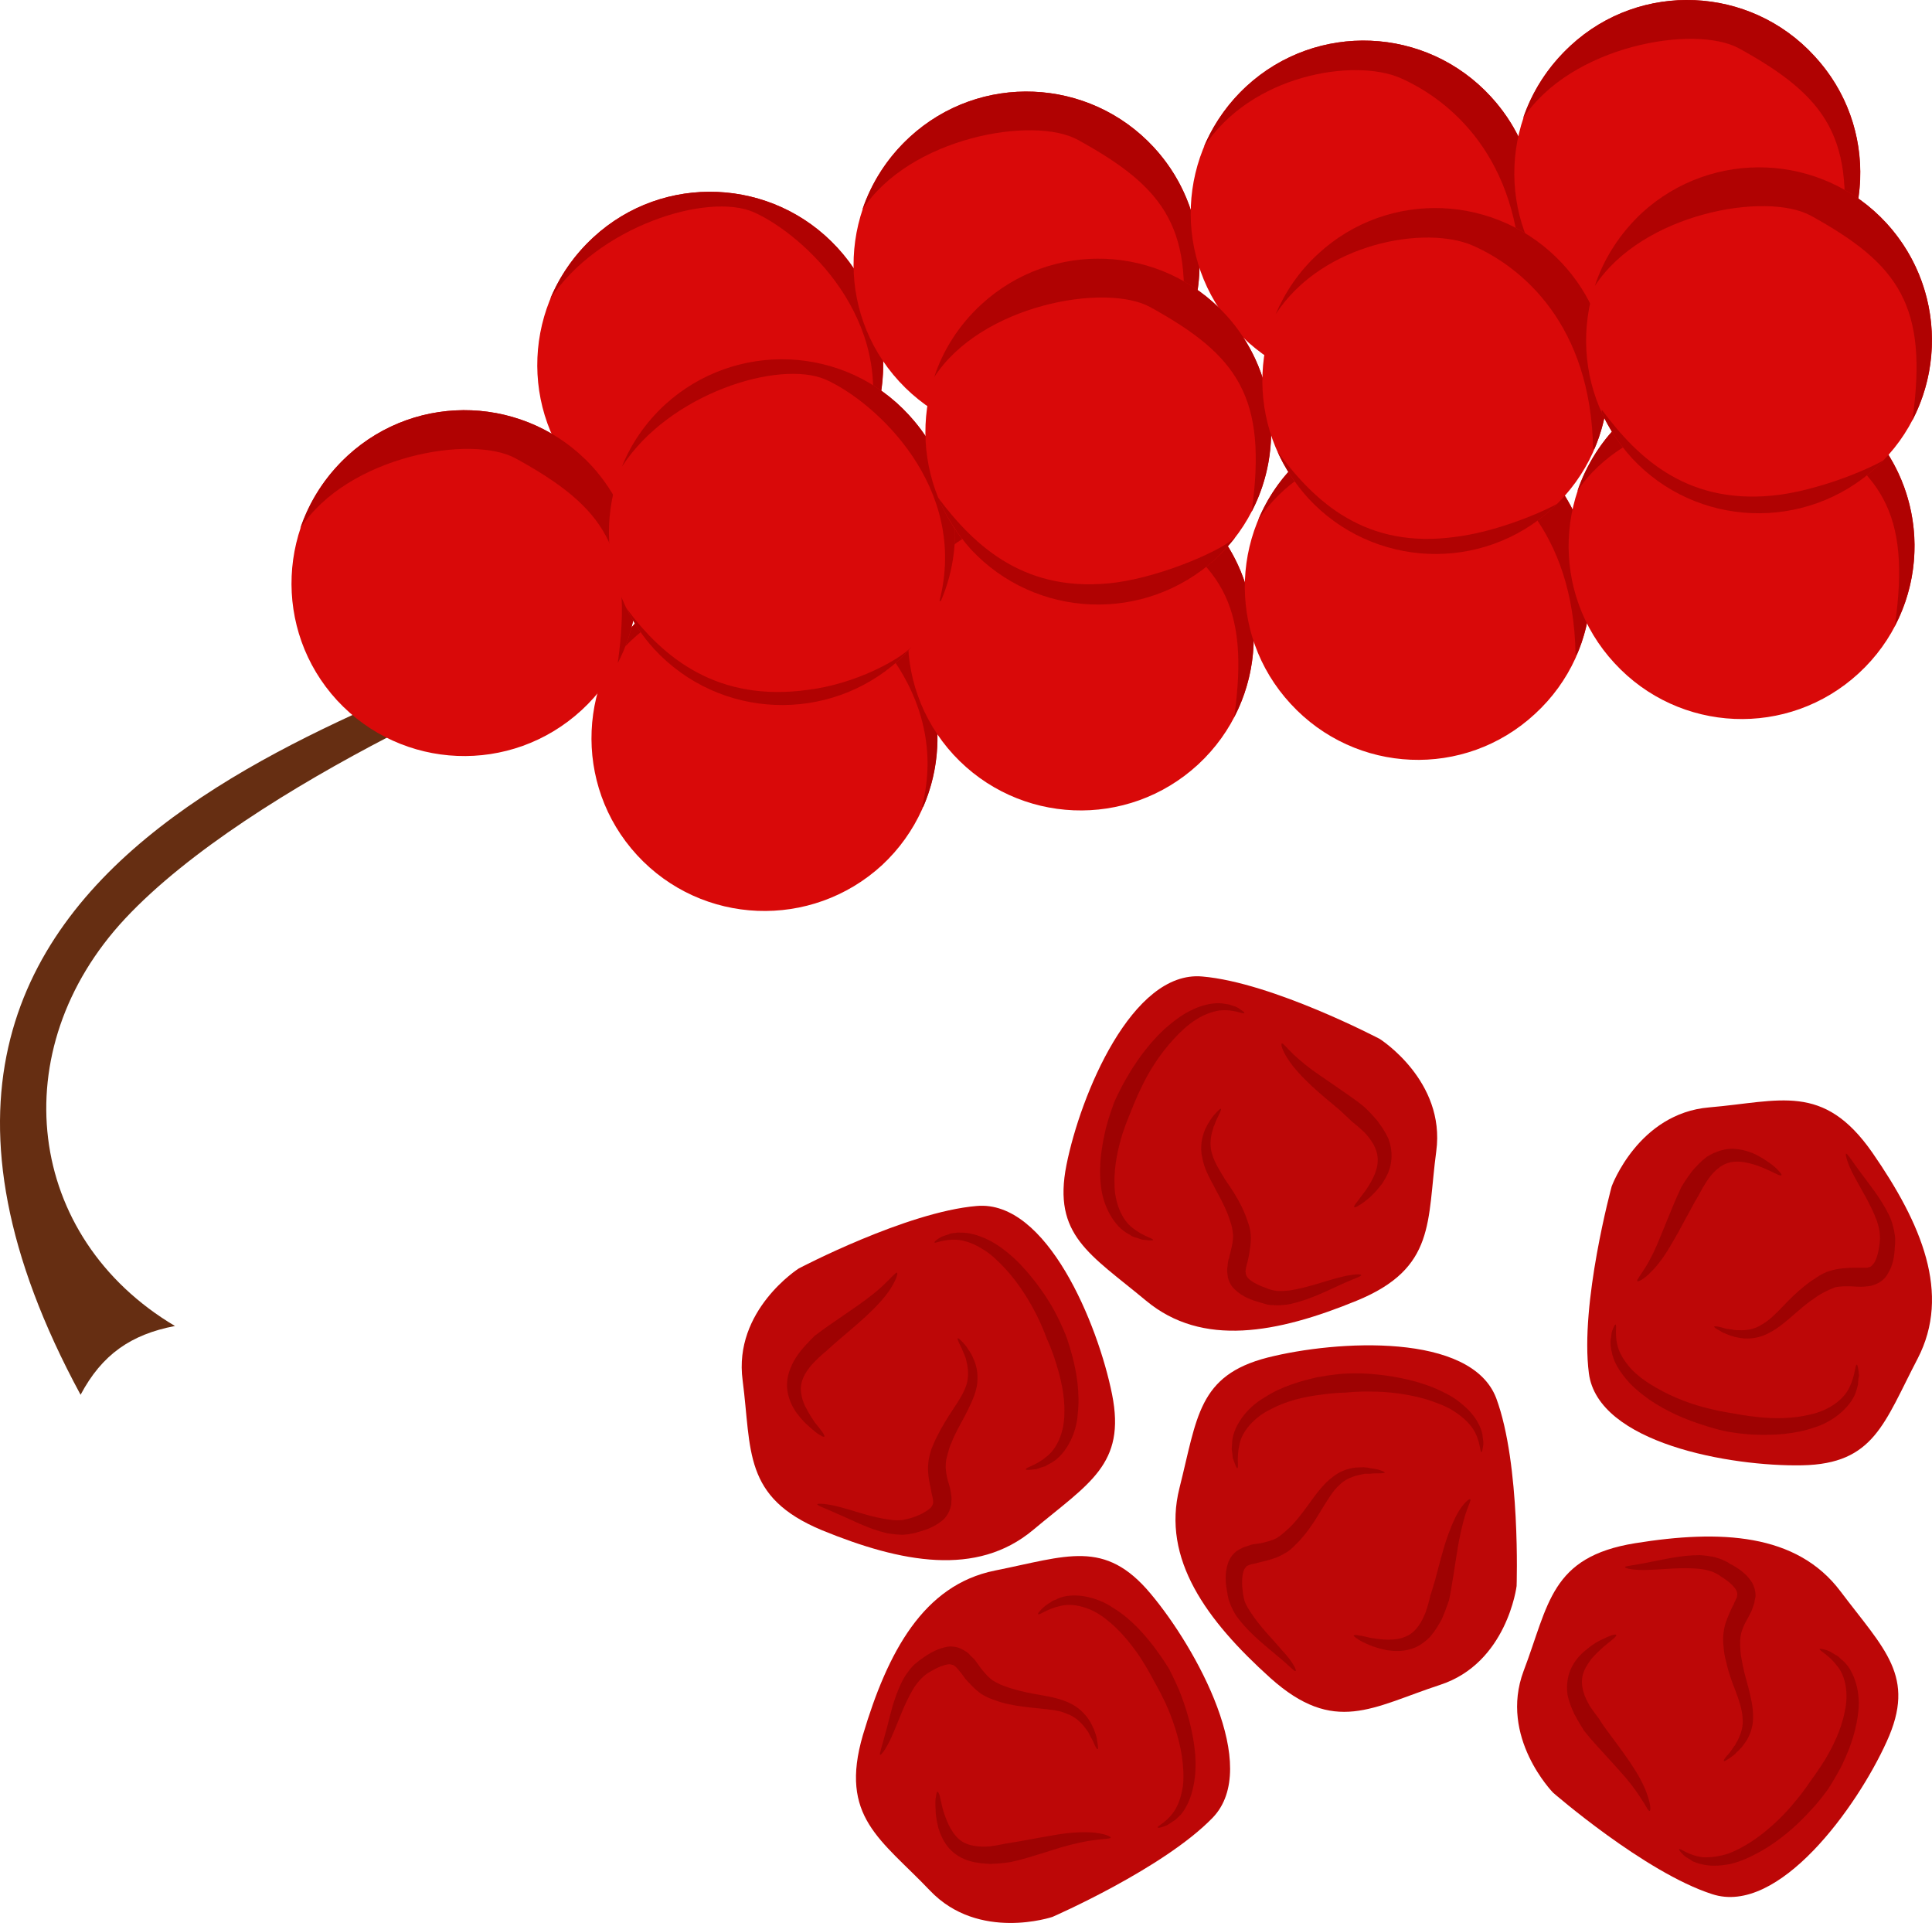
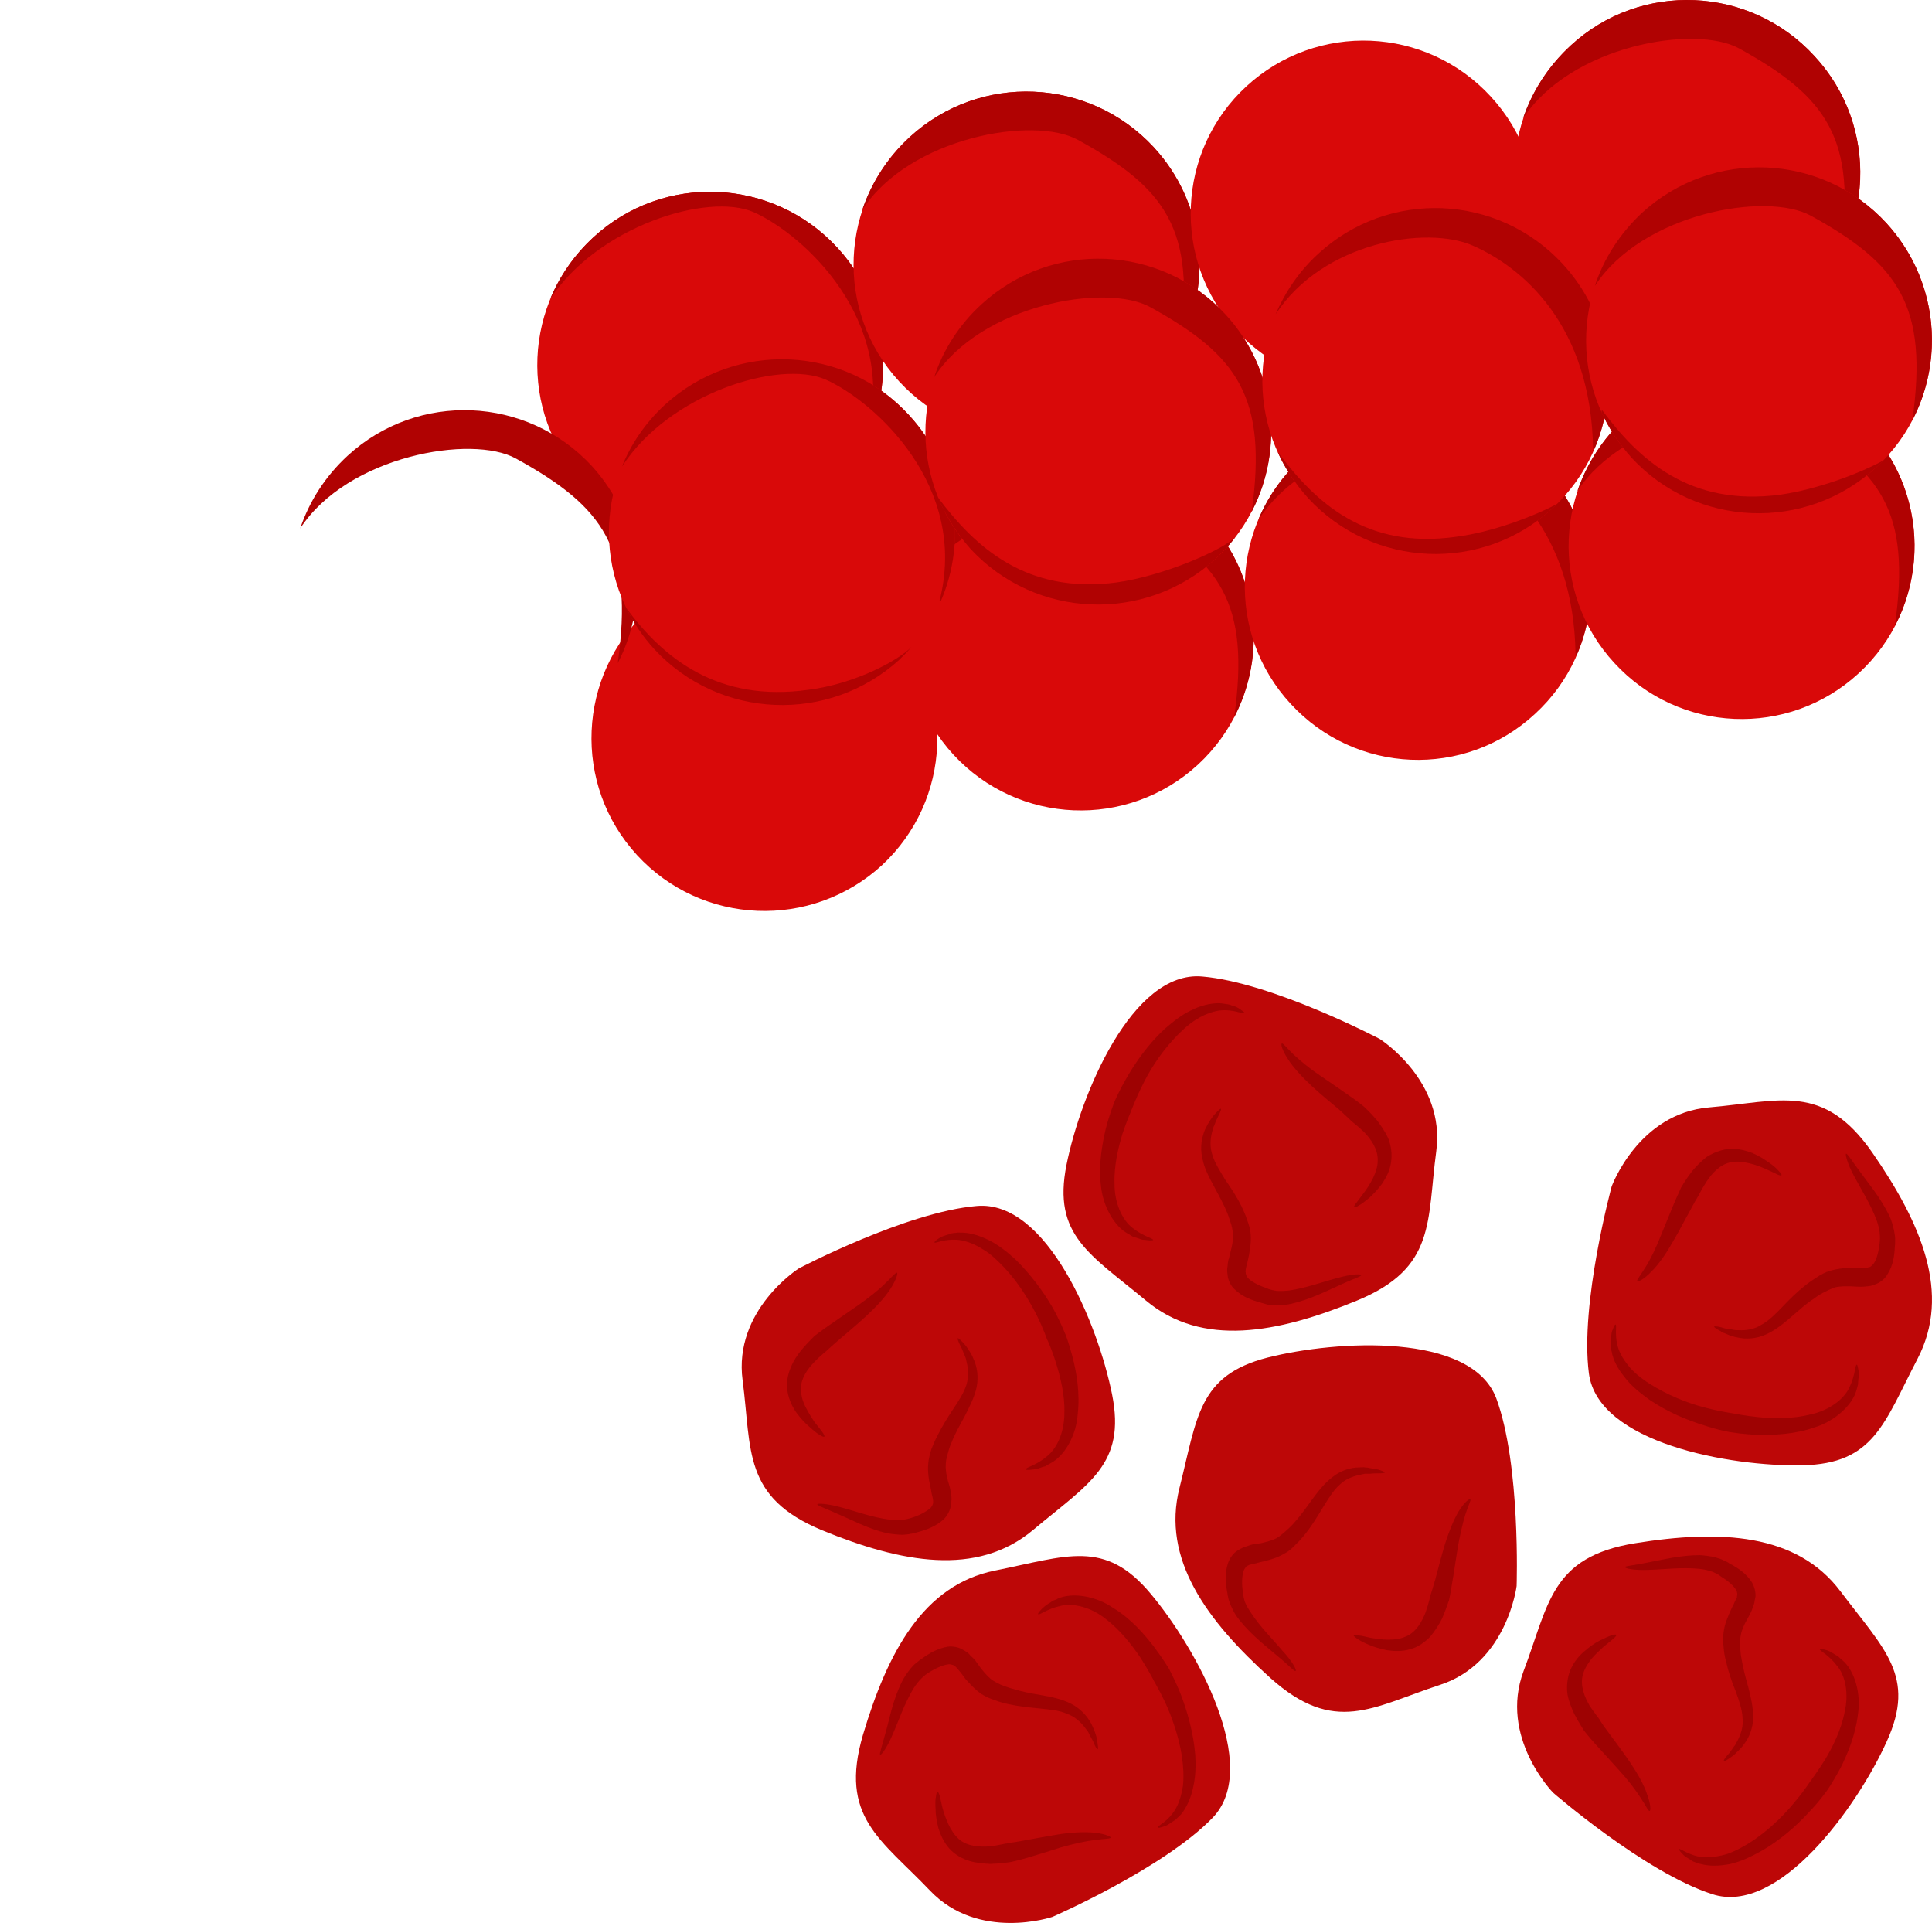
<svg xmlns="http://www.w3.org/2000/svg" xml:space="preserve" version="1.1" style="shape-rendering:geometricPrecision; text-rendering:geometricPrecision; image-rendering:optimizeQuality; fill-rule:evenodd; clip-rule:evenodd" viewBox="7781.33 11796.17 5506.62 5480.08">
  <defs>
    <style type="text/css">
   
    .fil1 {fill:#B00202}
    .fil2 {fill:#662E12;fill-rule:nonzero}
    .fil4 {fill:#9E0202;fill-rule:nonzero}
    .fil3 {fill:#BD0707;fill-rule:nonzero}
    .fil0 {fill:#D90909;fill-rule:nonzero}
   
  </style>
  </defs>
  <g id="Vrstva_x0020_1">
    <g id="_437789576">
      <g id="_578618040">
        <path class="fil0" d="M10140 13198c200,-183 213,-496 28,-696 -184,-200 -496,-214 -696,-29 -200,184 -214,497 -29,696 184,202 497,214 697,29z" />
        <path class="fil1" d="M10258 13031l-4 1c84,-325 -183,-568 -324,-631 -132,-58 -446,41 -581,248 27,-65 68,-125 123,-176 200,-185 512,-171 696,29 136,148 165,357 90,529z" />
      </g>
      <g id="_578617896">
        <path class="fil0" d="M10295 14262c199,-185 212,-496 28,-697 -184,-200 -496,-213 -696,-29 -201,185 -214,497 -30,697 185,201 497,213 698,29z" />
-         <path class="fil1" d="M10413 14095l-4 1c84,-326 -183,-569 -324,-632 -132,-58 -447,41 -581,248 27,-65 68,-125 123,-176 200,-184 512,-171 696,29 136,148 165,357 90,530z" />
      </g>
      <g id="_578617296">
        <path class="fil0" d="M11041 12912c201,-184 213,-496 29,-696 -185,-200 -496,-213 -696,-29 -201,185 -214,496 -30,696 185,201 496,214 697,29z" />
        <path class="fil1" d="M11144 12778c46,-328 -39,-445 -290,-583 -126,-70 -480,-8 -615,199 26,-77 71,-148 135,-207 200,-184 511,-171 696,29 145,157 168,383 74,562z" />
      </g>
      <g id="_578616840">
        <path class="fil0" d="M11196 13975c200,-185 213,-496 29,-696 -185,-201 -496,-213 -697,-29 -200,185 -213,497 -29,697 185,200 496,213 697,28z" />
        <path class="fil1" d="M11299 13840c46,-326 -39,-445 -290,-583 -126,-69 -481,-7 -615,201 26,-77 71,-149 134,-208 201,-184 512,-172 697,29 144,157 167,382 74,561z" />
      </g>
      <g id="_578616096">
        <path class="fil0" d="M12001 12768c201,-185 214,-496 30,-696 -185,-202 -497,-214 -697,-30 -200,184 -213,496 -29,696 185,201 497,214 696,30z" />
-         <path class="fil1" d="M12121 12599l-4 0c-5,-355 -202,-517 -343,-580 -132,-58 -427,-11 -562,197 27,-64 68,-124 122,-174 200,-184 512,-172 697,30 135,147 164,354 90,527z" />
      </g>
      <g id="_578616000">
        <path class="fil0" d="M12156 13831c201,-184 214,-496 29,-696 -185,-201 -496,-214 -696,-30 -201,185 -214,497 -29,697 185,201 496,214 696,29z" />
-         <path class="fil1" d="M12276 13661l-4 1c-5,-355 -202,-517 -343,-579 -132,-59 -427,-12 -562,196 27,-65 67,-124 122,-174 200,-184 511,-171 696,30 136,147 165,354 91,526z" />
+         <path class="fil1" d="M12276 13661l-4 1c-5,-355 -202,-517 -343,-579 -132,-59 -427,-12 -562,196 27,-65 67,-124 122,-174 200,-184 511,-171 696,30 136,147 165,354 91,526" />
      </g>
      <g id="_578614992">
        <path class="fil0" d="M12924 12651c201,-184 214,-496 29,-695 -184,-201 -496,-214 -695,-30 -202,186 -215,497 -30,697 184,201 496,214 696,28z" />
        <path class="fil1" d="M13027 12517c47,-327 -39,-445 -289,-583 -127,-69 -480,-8 -616,200 26,-77 71,-148 136,-208 199,-184 511,-171 695,30 145,157 168,382 74,561z" />
      </g>
      <g id="_578615256">
        <path class="fil0" d="M13079 13715c201,-185 213,-496 29,-696 -184,-201 -496,-214 -697,-29 -200,185 -213,496 -28,696 184,200 495,214 696,29z" />
        <path class="fil1" d="M13182 13580c47,-327 -39,-445 -289,-583 -127,-70 -482,-7 -616,199 26,-76 71,-148 134,-206 201,-185 513,-172 697,29 144,157 168,382 74,561z" />
      </g>
-       <path class="fil2" d="M9455 13532c0,0 -33,43 25,107 -143,34 -983,391 -1342,775 -349,374 -284,908 142,1161 -125,24 -208,81 -269,196 -873,-1612 992,-1953 1444,-2239z" />
      <g id="_578614536">
-         <path class="fil0" d="M9439 13820c200,-184 213,-496 29,-696 -185,-200 -496,-213 -696,-29 -201,185 -214,497 -30,697 185,200 496,213 697,28z" />
        <path class="fil1" d="M9542 13686c46,-327 -39,-445 -290,-583 -126,-70 -480,-8 -615,199 26,-77 71,-148 135,-207 200,-184 511,-171 696,29 144,158 167,383 74,562z" />
      </g>
      <g id="_578614296">
        <path class="fil0" d="M10345 13676c199,-185 212,-496 27,-697 -183,-200 -495,-213 -696,-29 -200,184 -213,496 -30,696 186,201 498,213 699,30z" />
        <path class="fil1" d="M10463 13509l-4 0c84,-325 -183,-568 -324,-631 -133,-58 -447,40 -581,248 26,-65 67,-125 122,-176 201,-184 513,-171 696,29 137,148 166,356 91,530z" />
      </g>
      <g id="_578613792">
        <path class="fil0" d="M11246 13389c199,-184 212,-496 29,-696 -185,-201 -496,-214 -697,-29 -200,184 -213,496 -30,697 185,199 496,212 698,28z" />
        <path class="fil1" d="M11349 13254c45,-326 -39,-445 -290,-583 -127,-69 -481,-7 -615,200 25,-77 71,-149 134,-207 201,-185 512,-172 697,29 144,157 167,383 74,561z" />
      </g>
      <g id="_578614152">
        <path class="fil0" d="M12206 13245c200,-184 214,-496 29,-697 -185,-200 -496,-213 -696,-29 -201,184 -214,496 -29,697 185,200 496,213 696,29z" />
        <path class="fil1" d="M12326 13075l-4 1c-6,-355 -202,-518 -343,-580 -132,-58 -428,-10 -562,196 27,-63 67,-123 122,-173 200,-184 511,-171 696,29 136,147 165,354 91,527z" />
      </g>
      <g id="_578613048">
        <path class="fil0" d="M13129 13128c200,-184 213,-495 29,-696 -184,-200 -496,-213 -697,-29 -200,185 -213,497 -29,698 184,199 496,212 697,27z" />
        <path class="fil1" d="M13232 12994c46,-327 -39,-445 -289,-583 -128,-70 -481,-7 -616,200 25,-77 71,-149 134,-208 201,-184 513,-171 697,29 144,157 167,383 74,562z" />
      </g>
      <path class="fil1" d="M9567 13530c106,143 261,268 518,232 136,-17 260,-86 294,-122 -10,12 -22,24 -34,36 -201,183 -513,171 -699,-30 -32,-35 -59,-75 -79,-116z" />
      <path class="fil1" d="M10454 13213c107,143 253,277 510,243 136,-19 303,-93 338,-129 -16,22 -36,42 -56,62 -202,184 -513,171 -698,-28 -40,-45 -71,-95 -94,-148z" />
      <path class="fil1" d="M11423 13084c107,144 251,278 508,242 102,-13 219,-57 289,-94 -5,4 -9,9 -14,13 -200,184 -511,171 -696,-29 -36,-40 -66,-85 -87,-132z" />
      <path class="fil1" d="M12346 12971l1 -7c106,143 251,276 508,242 106,-15 228,-61 295,-98 -7,7 -14,14 -21,20 -201,185 -513,172 -697,-27 -36,-40 -65,-84 -86,-130z" />
    </g>
    <path class="fil3" d="M10058 15411c0,0 -187,119 -160,319 26,200 0,333 226,427 227,93 441,133 601,0 160,-134 266,-187 226,-387 -40,-200 -186,-555 -386,-537 -201,17 -507,178 -507,178z" />
    <path class="fil3" d="M11714 14757c0,0 188,119 161,320 -27,200 0,333 -227,426 -227,93 -440,133 -600,0 -160,-133 -267,-186 -227,-387 40,-200 187,-555 387,-537 200,17 506,178 506,178z" />
    <path class="fil3" d="M12104 16316c0,0 -27,220 -219,282 -192,63 -300,144 -483,-20 -182,-164 -310,-339 -259,-541 51,-202 53,-321 251,-372 198,-50 581,-72 652,116 70,189 58,535 58,535z" />
    <path class="fil3" d="M10781 17259c0,0 -210,71 -349,-75 -139,-146 -260,-209 -191,-444 70,-235 172,-427 376,-468 205,-41 313,-91 444,66 131,156 316,493 177,638 -140,145 -457,283 -457,283z" />
    <path class="fil3" d="M12208 16905c0,0 -155,-158 -84,-347 72,-189 76,-325 318,-364 242,-39 460,-29 585,137 125,166 217,242 132,428 -84,186 -308,498 -498,435 -192,-62 -453,-289 -453,-289z" />
    <path class="fil3" d="M12375 15177c0,0 76,-208 278,-225 201,-17 325,-72 465,129 140,202 225,402 129,587 -96,184 -124,300 -329,304 -204,4 -582,-63 -608,-262 -26,-199 65,-533 65,-533z" />
    <path class="fil4" d="M10705 15984c-2,-6 27,-10 57,-35 32,-23 53,-72 53,-125 2,-52 -12,-106 -24,-144 -12,-39 -24,-65 -25,-66 -1,-2 -10,-30 -30,-70 -20,-40 -51,-91 -90,-133 -20,-21 -41,-42 -64,-55 -22,-14 -45,-23 -66,-26 -42,-5 -70,11 -71,7 -1,-2 4,-7 16,-14 6,-4 15,-6 24,-9 4,-3 10,-3 15,-4 5,0 11,-2 18,-1 24,-1 52,7 79,20 27,13 53,33 76,54 46,44 83,96 107,137 23,41 35,72 36,74 1,1 12,29 23,72 11,43 21,102 14,161 -4,59 -37,119 -79,140 -4,2 -9,5 -14,8 -4,1 -9,2 -13,4 -4,1 -8,3 -12,4 -4,0 -7,1 -10,1 -13,2 -20,1 -20,0z" />
    <path class="fil4" d="M11068 15330c1,-5 -28,-10 -58,-34 -31,-23 -52,-73 -52,-125 -2,-53 11,-106 23,-145 13,-39 25,-64 25,-66 1,-1 11,-30 31,-70 19,-40 50,-90 90,-133 19,-21 41,-41 63,-55 22,-14 46,-23 66,-26 42,-5 70,12 72,7 1,-2 -5,-6 -17,-14 -6,-4 -14,-6 -23,-9 -5,-2 -10,-2 -15,-3 -6,-1 -12,-2 -18,-2 -24,0 -53,7 -80,21 -27,13 -52,33 -76,54 -46,43 -82,95 -106,137 -24,41 -36,71 -37,73 0,2 -12,30 -23,73 -10,43 -21,101 -14,160 5,59 38,119 79,140 5,3 9,6 14,8 5,1 9,3 13,4 5,2 9,3 12,4 4,0 8,1 11,1 13,2 19,1 20,0z" />
-     <path class="fil4" d="M11308 15980c5,-1 -3,-29 6,-67 7,-38 43,-79 90,-101 46,-25 100,-36 141,-41 40,-6 68,-6 70,-6 1,0 31,-4 76,-3 44,0 103,6 159,23 27,9 55,19 77,34 22,14 40,31 52,48 23,36 20,68 25,68 1,0 3,-7 5,-21 1,-7 -1,-16 -2,-25 0,-6 -2,-10 -3,-15 -2,-5 -4,-12 -7,-17 -10,-22 -29,-44 -53,-63 -23,-19 -52,-33 -81,-45 -59,-23 -122,-33 -170,-37 -47,-4 -80,-1 -82,-1 -1,0 -32,2 -75,10 -43,10 -101,25 -151,58 -51,29 -91,84 -92,131 0,5 -1,10 -1,16 1,5 1,9 2,14 0,4 1,9 1,12 2,4 3,7 4,10 4,12 7,18 9,18z" />
    <path class="fil4" d="M10740 16396c3,5 25,-15 63,-23 37,-10 89,4 130,37 42,32 75,75 98,109 22,34 35,60 36,61 0,2 16,27 35,67 19,41 39,97 48,154 4,28 6,58 3,84 -4,26 -11,50 -22,68 -22,36 -52,47 -50,51 1,2 8,1 21,-4 7,-2 14,-8 22,-13 5,-2 8,-6 12,-9 4,-4 9,-8 13,-13 15,-19 27,-46 33,-75 7,-29 8,-62 6,-93 -5,-63 -23,-124 -40,-169 -17,-44 -34,-73 -34,-75 -1,-1 -16,-27 -43,-63 -27,-35 -65,-80 -116,-111 -49,-34 -116,-46 -159,-27 -4,3 -9,4 -14,6 -4,3 -8,6 -12,8 -4,3 -8,5 -10,7 -3,3 -6,5 -8,7 -9,9 -13,15 -12,16z" />
    <path class="fil4" d="M12968 16495c-3,5 25,16 48,47 26,29 35,82 23,133 -10,52 -35,101 -56,136 -21,34 -39,57 -39,58 -2,1 -17,27 -46,61 -28,35 -70,77 -118,110 -24,16 -49,30 -74,39 -25,8 -50,11 -71,10 -42,-5 -65,-27 -68,-23 -1,1 3,7 13,17 5,5 13,9 21,14 4,4 9,5 14,7 5,2 11,4 17,5 24,6 53,5 82,-1 30,-7 59,-21 86,-36 55,-31 103,-74 135,-109 33,-34 51,-61 53,-63 1,-1 18,-26 39,-65 20,-40 43,-94 50,-154 9,-58 -9,-124 -45,-154 -4,-3 -8,-7 -12,-11 -4,-2 -8,-4 -12,-7 -4,-2 -7,-4 -10,-6 -4,-2 -8,-3 -10,-4 -13,-4 -19,-5 -20,-4z" />
    <path class="fil4" d="M13074 15685c-6,0 -4,29 -21,64 -16,36 -60,67 -111,78 -51,13 -106,12 -146,8 -41,-4 -69,-10 -70,-10 -2,-1 -32,-4 -75,-15 -43,-10 -99,-30 -149,-59 -25,-14 -49,-31 -68,-50 -18,-19 -32,-40 -39,-59 -14,-40 -4,-71 -9,-71 -2,-1 -5,6 -10,19 -2,6 -2,15 -4,25 -1,5 0,10 0,15 1,6 1,12 3,18 4,24 18,50 37,73 18,24 43,44 69,63 52,36 111,60 157,74 45,15 77,20 79,20 2,0 32,6 76,7 44,1 103,-1 160,-21 56,-17 108,-62 120,-107 1,-5 3,-10 4,-15 0,-5 1,-10 1,-14 1,-5 1,-9 2,-13 -1,-4 -1,-7 -1,-10 -2,-13 -4,-20 -5,-20z" />
    <path class="fil4" d="M10111 16083c0,-3 29,-2 68,9 38,10 89,29 139,35 12,2 24,2 35,1 11,-2 20,-4 32,-8 23,-8 41,-19 50,-28 4,-5 5,-9 6,-12 0,-3 0,-5 0,-7 0,-2 -1,-5 -1,-7 -2,-9 -4,-16 -4,-17 0,0 -1,-9 -4,-21 -3,-14 -7,-35 -5,-61 1,-13 5,-28 9,-41 5,-12 10,-25 17,-38 13,-26 29,-52 45,-76 16,-24 31,-47 38,-70 7,-23 5,-47 0,-66 -1,-5 -2,-10 -4,-14 -2,-4 -3,-9 -5,-12 -3,-8 -6,-15 -9,-20 -6,-12 -8,-19 -7,-20 2,-1 7,4 16,13 4,5 10,11 14,19 3,4 6,8 8,12 3,5 5,10 7,15 10,21 15,50 9,80 -6,29 -21,57 -34,83 -14,26 -28,50 -37,74 -6,12 -9,24 -12,35 -3,11 -5,20 -5,29 -1,18 3,34 6,46 4,13 6,20 6,21 0,1 2,8 4,23 0,4 1,8 0,13 0,6 0,11 -2,17 -3,13 -10,26 -20,36 -21,19 -46,29 -72,36 -6,2 -13,4 -21,5 -7,2 -15,2 -23,3 -14,0 -30,-2 -44,-4 -56,-13 -103,-39 -139,-54 -37,-17 -62,-25 -61,-29z" />
    <path class="fil4" d="M11661 15430c0,-4 -28,-3 -67,8 -39,10 -90,29 -139,36 -13,1 -24,2 -35,1 -12,-2 -21,-4 -32,-9 -23,-8 -42,-19 -50,-28 -4,-5 -5,-9 -6,-12 0,-2 0,-5 -1,-7 1,-2 1,-5 1,-6 2,-10 4,-17 4,-18 1,0 2,-8 5,-21 2,-14 7,-34 5,-61 -1,-13 -5,-27 -10,-40 -4,-13 -10,-26 -16,-39 -13,-26 -29,-51 -46,-75 -15,-25 -30,-48 -37,-71 -8,-23 -6,-46 -1,-66 2,-5 3,-9 4,-14 2,-4 4,-8 5,-12 3,-8 7,-15 9,-20 6,-12 9,-19 7,-20 -1,-1 -7,4 -16,14 -4,4 -9,11 -14,18 -2,4 -5,8 -8,13 -2,4 -4,9 -7,14 -9,21 -15,51 -8,80 5,30 20,57 34,83 14,26 27,50 37,74 5,12 8,24 12,35 3,11 4,21 5,29 0,18 -4,34 -7,46 -3,13 -5,20 -5,21 -1,1 -3,8 -4,23 -1,4 -1,8 -1,13 1,6 1,11 2,17 3,13 10,27 21,36 21,20 46,29 71,36 6,2 14,4 21,6 8,2 16,1 23,2 15,0 30,-1 44,-4 56,-13 104,-38 140,-54 36,-17 61,-24 60,-28z" />
    <path class="fil4" d="M11474 16558c4,-2 -9,-27 -37,-57 -25,-30 -64,-68 -91,-110 -7,-10 -13,-21 -17,-31 -3,-11 -5,-20 -6,-33 -3,-24 -1,-45 4,-57 3,-6 6,-8 8,-11 3,-1 5,-2 6,-3 2,0 5,-1 7,-2 9,-2 16,-3 17,-4 0,0 8,-2 21,-5 14,-4 34,-8 57,-22 12,-6 23,-16 32,-26 10,-9 19,-20 28,-31 18,-23 34,-49 49,-74 15,-24 29,-48 47,-64 17,-17 39,-25 59,-29 5,-1 10,-2 14,-3 5,0 10,0 14,0 8,-1 16,-1 22,-1 13,0 20,-1 20,-2 1,-2 -6,-5 -19,-9 -6,-1 -14,-3 -23,-4 -4,-1 -9,-2 -14,-2 -5,-1 -11,0 -16,0 -24,0 -52,8 -76,27 -24,18 -43,43 -60,66 -17,24 -34,47 -51,66 -8,9 -18,18 -27,26 -8,7 -16,13 -23,17 -16,8 -32,11 -44,14 -13,2 -21,3 -22,3 -1,0 -8,2 -22,7 -4,1 -8,3 -12,5 -5,3 -10,5 -15,9 -10,8 -19,21 -23,34 -9,28 -7,55 -2,81 1,6 2,13 4,21 2,7 5,14 8,21 6,14 14,27 23,38 36,45 79,77 109,103 31,25 48,45 51,42z" />
    <path class="fil4" d="M10290 16797c3,2 20,-21 36,-59 16,-36 33,-87 59,-130 7,-11 14,-20 22,-28 8,-8 15,-14 26,-20 21,-13 41,-20 53,-21 7,0 10,2 14,3 1,1 3,3 5,4 1,1 3,3 5,5 6,7 10,13 11,13 0,1 5,7 13,18 10,10 23,27 45,42 11,7 24,13 37,17 13,5 26,9 41,12 28,6 58,9 87,12 29,3 56,5 78,15 23,8 40,24 52,40 3,4 6,8 9,12 2,4 4,8 6,12 4,7 8,14 10,20 5,11 9,18 11,17 2,-1 1,-8 -1,-21 -1,-6 -2,-14 -5,-22 -2,-5 -3,-10 -5,-14 -2,-5 -5,-10 -7,-15 -11,-21 -30,-43 -57,-57 -27,-14 -57,-20 -86,-25 -29,-5 -56,-10 -81,-18 -12,-3 -24,-8 -35,-12 -10,-5 -18,-9 -25,-14 -14,-11 -24,-24 -32,-34 -8,-11 -12,-17 -13,-18 0,-1 -5,-7 -16,-17 -2,-3 -5,-6 -9,-9 -5,-3 -9,-6 -15,-9 -11,-6 -27,-9 -41,-7 -28,5 -51,18 -73,34 -5,3 -11,8 -17,13 -6,4 -11,11 -16,16 -9,12 -18,24 -24,37 -26,52 -35,105 -46,143 -10,38 -19,63 -16,65z" />
    <path class="fil4" d="M12413 16262c-1,4 27,10 68,8 40,-1 93,-8 143,-3 12,1 24,4 34,7 11,4 20,8 30,16 20,12 36,27 42,38 3,6 3,10 3,13 -1,3 -1,5 -1,7 -1,2 -2,4 -3,6 -4,9 -7,15 -7,16 -1,0 -4,8 -10,20 -5,13 -15,32 -18,58 -2,13 -2,28 0,42 1,13 3,27 7,41 6,28 16,57 27,84 10,27 19,53 20,77 3,24 -5,46 -14,64 -3,5 -5,9 -7,13 -3,4 -6,7 -8,11 -5,7 -9,13 -13,17 -9,10 -13,16 -11,18 1,1 7,-2 18,-10 5,-3 12,-8 18,-15 3,-3 7,-6 10,-10 4,-3 7,-8 11,-13 14,-18 26,-45 26,-75 1,-30 -7,-61 -14,-89 -8,-28 -15,-55 -19,-80 -3,-13 -3,-26 -4,-38 0,-10 0,-20 2,-29 3,-17 11,-32 17,-43 6,-11 10,-18 10,-19 1,-1 4,-7 9,-22 1,-3 3,-7 3,-12 1,-6 3,-11 3,-17 0,-13 -4,-28 -12,-40 -16,-24 -39,-39 -62,-51 -5,-4 -12,-7 -19,-10 -7,-4 -15,-5 -22,-8 -14,-3 -29,-5 -43,-6 -58,0 -110,14 -149,21 -39,8 -65,10 -65,13z" />
    <path class="fil4" d="M13043 15084c-3,1 4,29 23,64 19,36 48,81 65,128 4,12 7,24 8,35 1,11 1,21 -1,33 -3,24 -9,44 -17,54 -4,5 -7,7 -10,9 -3,0 -5,1 -7,2 -2,0 -5,0 -6,0 -10,0 -17,0 -18,0 -1,0 -9,0 -22,0 -14,1 -35,1 -61,9 -12,3 -25,10 -37,18 -11,7 -23,15 -34,24 -23,18 -44,39 -64,60 -20,21 -39,40 -61,52 -20,13 -44,16 -64,15 -5,0 -10,0 -14,-1 -5,-1 -10,-2 -14,-2 -8,-1 -15,-3 -21,-5 -12,-3 -20,-4 -21,-2 0,2 6,6 17,12 5,4 13,7 21,10 4,2 9,4 14,5 5,2 10,3 16,4 22,5 52,4 80,-9 27,-12 51,-32 73,-51 22,-19 43,-38 65,-52 10,-8 21,-14 31,-19 10,-5 19,-9 27,-12 17,-4 34,-3 46,-3 14,1 22,1 22,1 1,0 9,1 24,-1 4,0 8,-1 13,-2 5,-2 10,-3 16,-6 11,-5 23,-15 30,-28 15,-24 19,-51 20,-77 1,-6 1,-14 1,-22 0,-8 -2,-15 -3,-23 -3,-14 -7,-29 -13,-42 -25,-52 -60,-93 -83,-125 -24,-32 -37,-54 -41,-53z" />
    <path class="fil4" d="M10338 15423c3,2 -2,20 -18,45 -15,24 -41,52 -69,78 -27,25 -56,49 -77,67 -21,18 -34,30 -35,31 0,1 -17,13 -36,33 -19,19 -41,49 -39,81 1,17 6,34 14,49 8,16 17,30 25,42 9,11 17,21 22,28 5,7 7,12 6,13 -1,2 -6,0 -14,-5 -7,-4 -17,-12 -29,-23 -12,-10 -24,-23 -36,-39 -12,-17 -22,-37 -26,-61 -4,-23 0,-48 9,-68 8,-21 20,-37 30,-50 21,-25 38,-40 38,-41 1,0 17,-13 40,-29 23,-16 54,-37 84,-58 30,-21 58,-43 77,-62 19,-18 30,-32 34,-31z" />
    <path class="fil4" d="M11435 14770c-4,1 1,20 17,44 15,24 42,53 69,78 28,26 57,49 78,67 20,18 33,31 34,32 1,1 17,13 37,32 19,20 40,49 38,82 0,16 -6,33 -13,48 -8,16 -17,30 -26,42 -8,11 -16,21 -21,28 -6,7 -8,12 -7,13 1,2 7,0 14,-5 8,-4 18,-12 30,-22 11,-10 24,-24 36,-40 11,-17 22,-37 25,-60 4,-24 0,-49 -8,-69 -9,-20 -21,-36 -31,-50 -21,-25 -37,-39 -38,-40 -1,-1 -17,-14 -40,-30 -23,-16 -53,-37 -84,-58 -30,-20 -58,-43 -77,-61 -19,-18 -30,-33 -33,-31z" />
    <path class="fil4" d="M11972 16069c-3,-3 -18,10 -33,34 -15,25 -29,61 -40,96 -11,37 -20,73 -27,99 -8,27 -13,44 -14,45 0,1 -4,21 -13,47 -10,26 -27,58 -57,70 -15,7 -33,9 -50,9 -18,0 -34,-3 -49,-5 -14,-3 -25,-6 -34,-7 -9,-2 -14,-2 -15,0 -1,1 3,5 11,10 7,5 18,11 33,17 14,6 31,11 51,15 20,3 43,4 66,-3 23,-6 43,-21 58,-37 14,-17 24,-34 32,-49 13,-30 19,-51 20,-52 0,-1 5,-21 9,-49 5,-28 10,-64 16,-101 6,-35 14,-70 22,-96 8,-25 17,-41 14,-43z" />
    <path class="fil4" d="M10947 17033c1,-3 -17,-11 -46,-14 -28,-3 -67,-1 -104,5 -37,6 -73,13 -101,18 -27,5 -45,7 -46,8 -1,-1 -21,5 -48,8 -27,2 -63,1 -88,-21 -12,-11 -22,-26 -29,-41 -8,-17 -13,-32 -17,-46 -3,-14 -6,-26 -8,-35 -2,-8 -5,-13 -7,-13 -1,0 -3,5 -4,14 -2,9 -2,21 -1,37 0,15 3,33 8,53 6,19 15,40 31,58 16,18 38,30 59,36 21,6 41,7 58,8 33,-1 54,-5 56,-5 1,0 20,-4 48,-12 27,-8 62,-19 97,-30 35,-10 70,-18 96,-21 27,-4 45,-3 46,-7z" />
    <path class="fil4" d="M12483 16957c4,-1 3,-20 -7,-47 -9,-28 -28,-61 -49,-92 -21,-31 -44,-61 -60,-83 -17,-22 -26,-37 -27,-39 0,-1 -13,-16 -28,-39 -14,-24 -28,-57 -19,-89 4,-15 14,-31 24,-44 12,-14 24,-25 35,-35 11,-9 20,-16 27,-22 7,-6 10,-10 9,-12 0,-1 -6,-1 -15,2 -8,3 -19,8 -33,15 -14,7 -29,18 -44,31 -15,13 -30,31 -39,53 -9,22 -11,47 -8,69 4,21 12,40 19,55 15,29 28,47 28,48 1,1 13,17 32,38 19,21 44,48 69,76 24,26 46,55 60,77 15,22 22,39 26,38z" />
    <path class="fil4" d="M12448 15447c2,3 19,-5 39,-26 21,-20 43,-52 61,-84 20,-33 36,-66 50,-90 13,-25 22,-40 23,-41 1,-1 9,-19 24,-42 15,-23 38,-50 71,-56 16,-3 34,-1 50,3 18,4 33,10 47,16 13,6 24,11 32,15 8,4 13,5 14,3 1,-1 -2,-6 -8,-12 -6,-7 -15,-15 -28,-24 -13,-9 -28,-19 -47,-27 -18,-7 -41,-13 -64,-12 -24,2 -47,11 -66,23 -17,13 -31,28 -42,41 -20,26 -30,45 -31,46 0,1 -9,19 -20,45 -11,26 -25,61 -39,95 -13,33 -29,66 -43,88 -14,23 -26,37 -23,39z" />
  </g>
</svg>